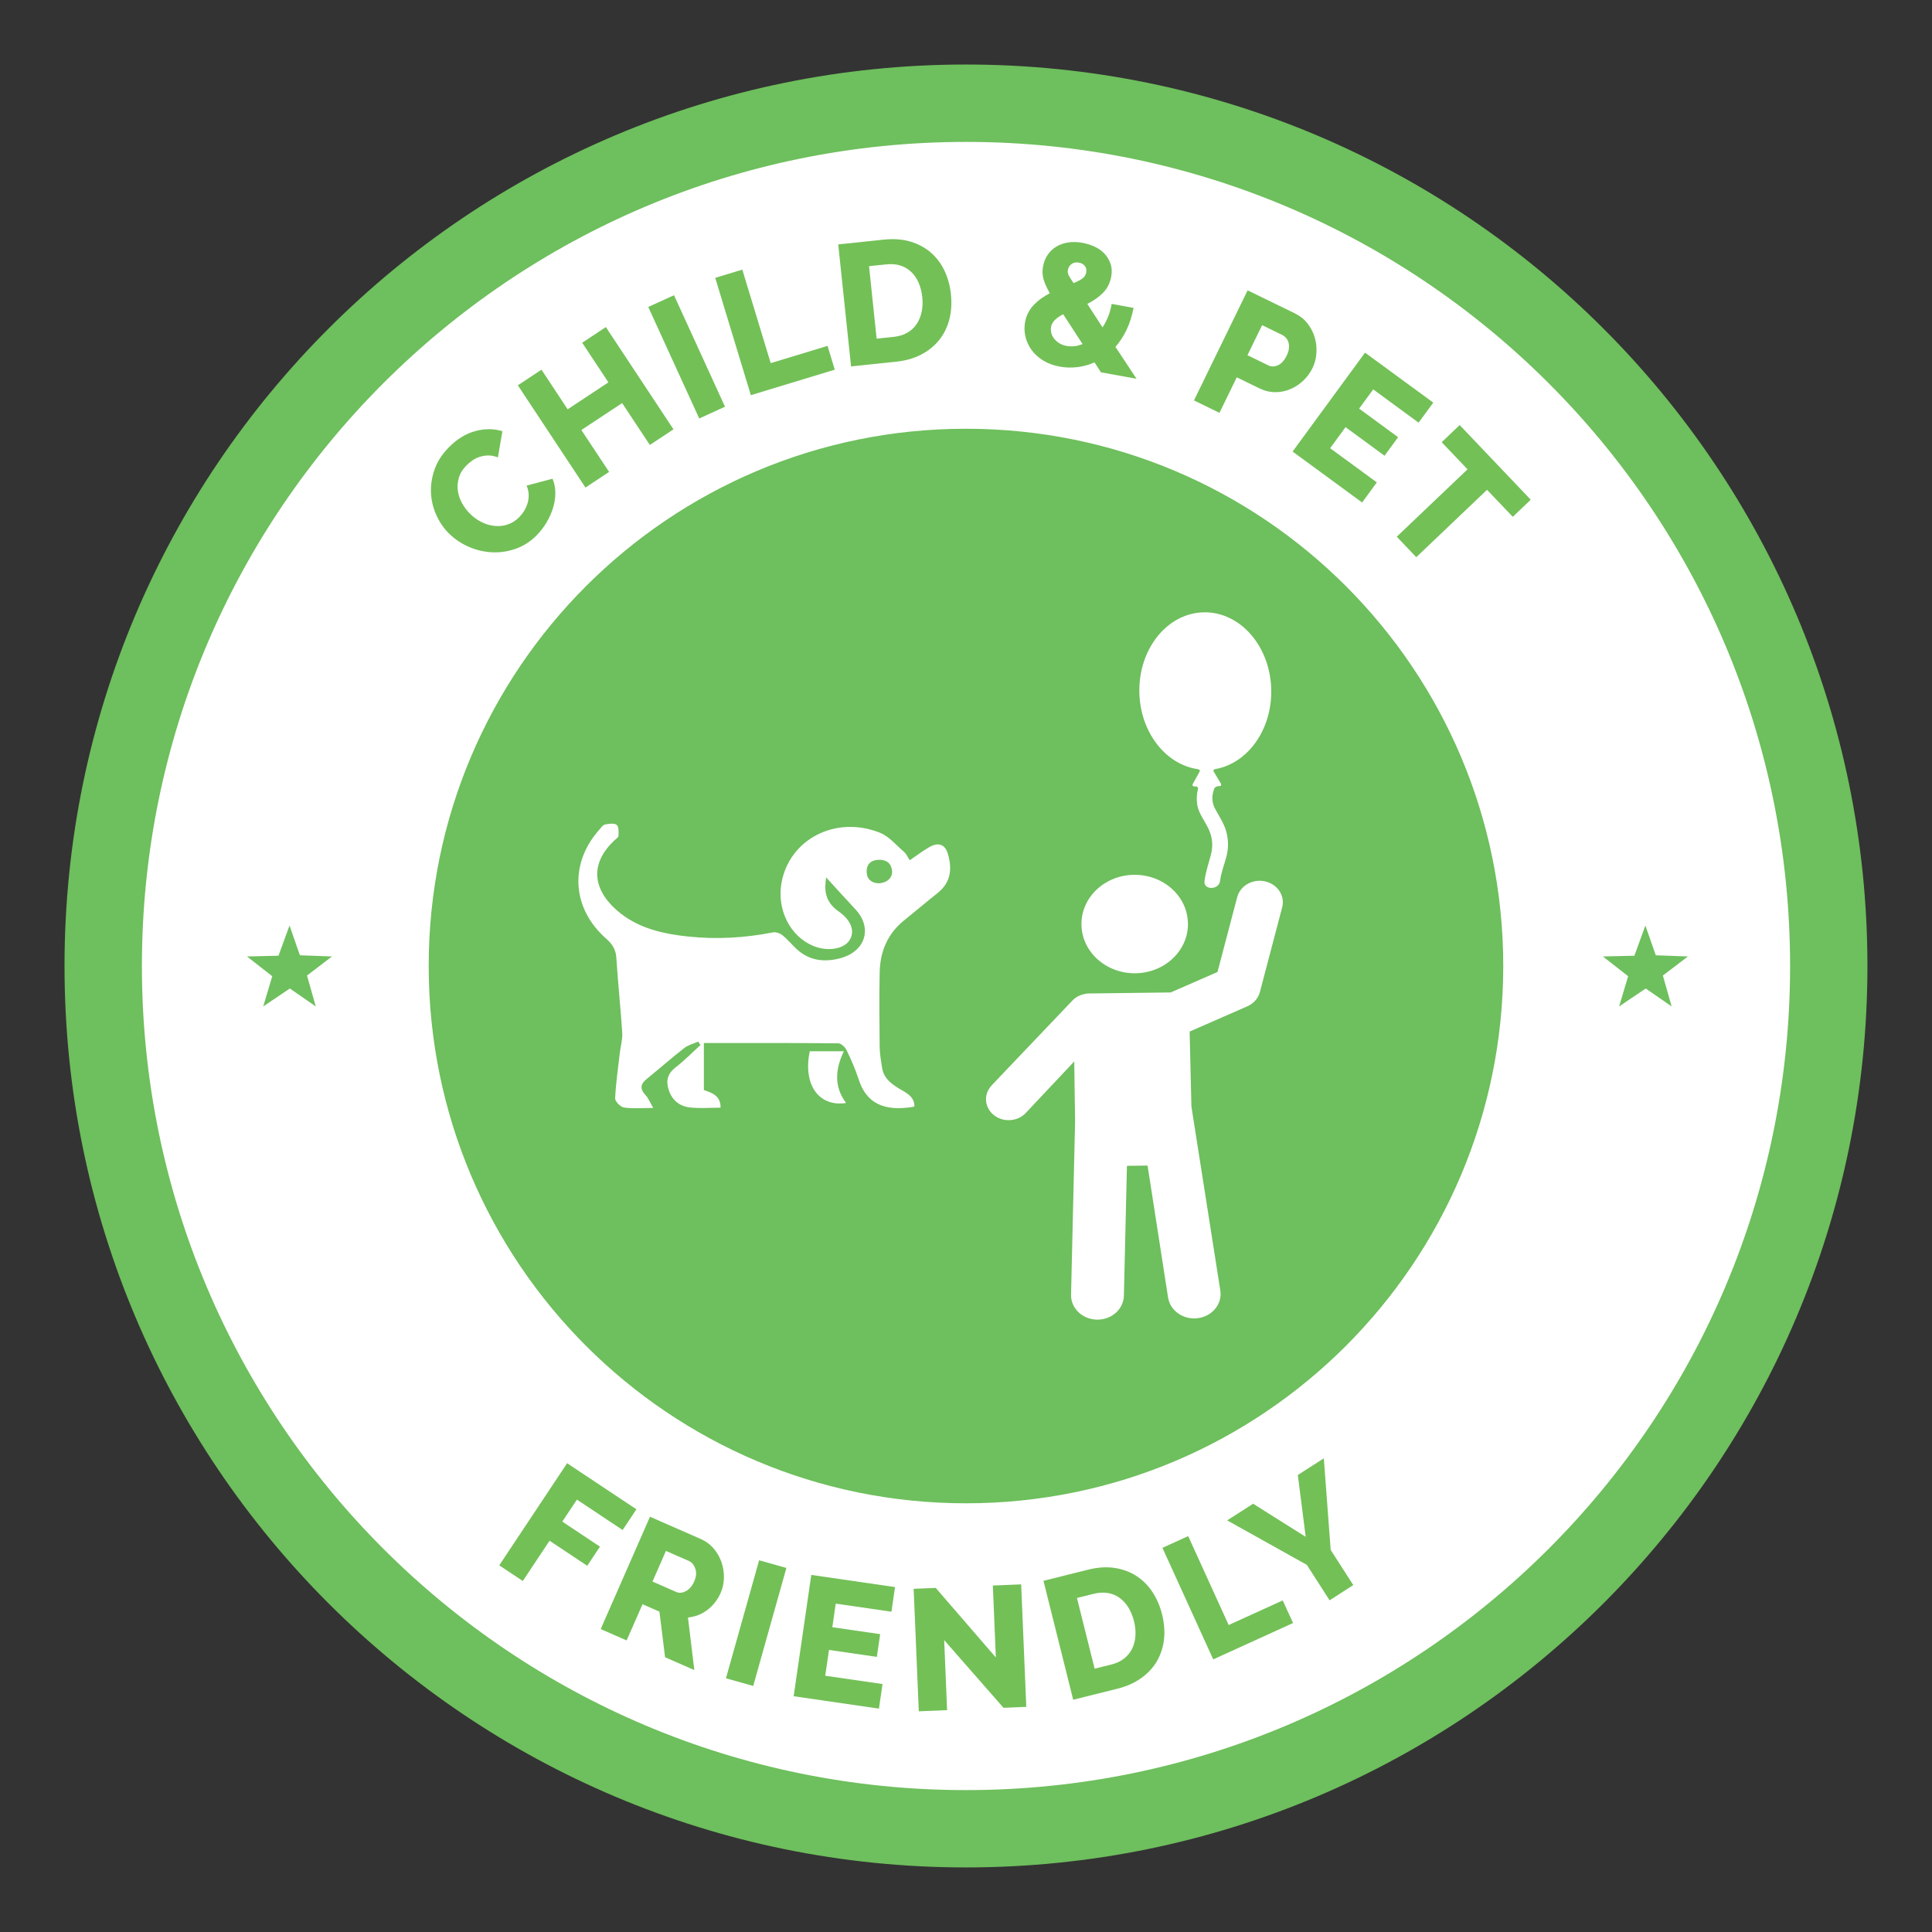
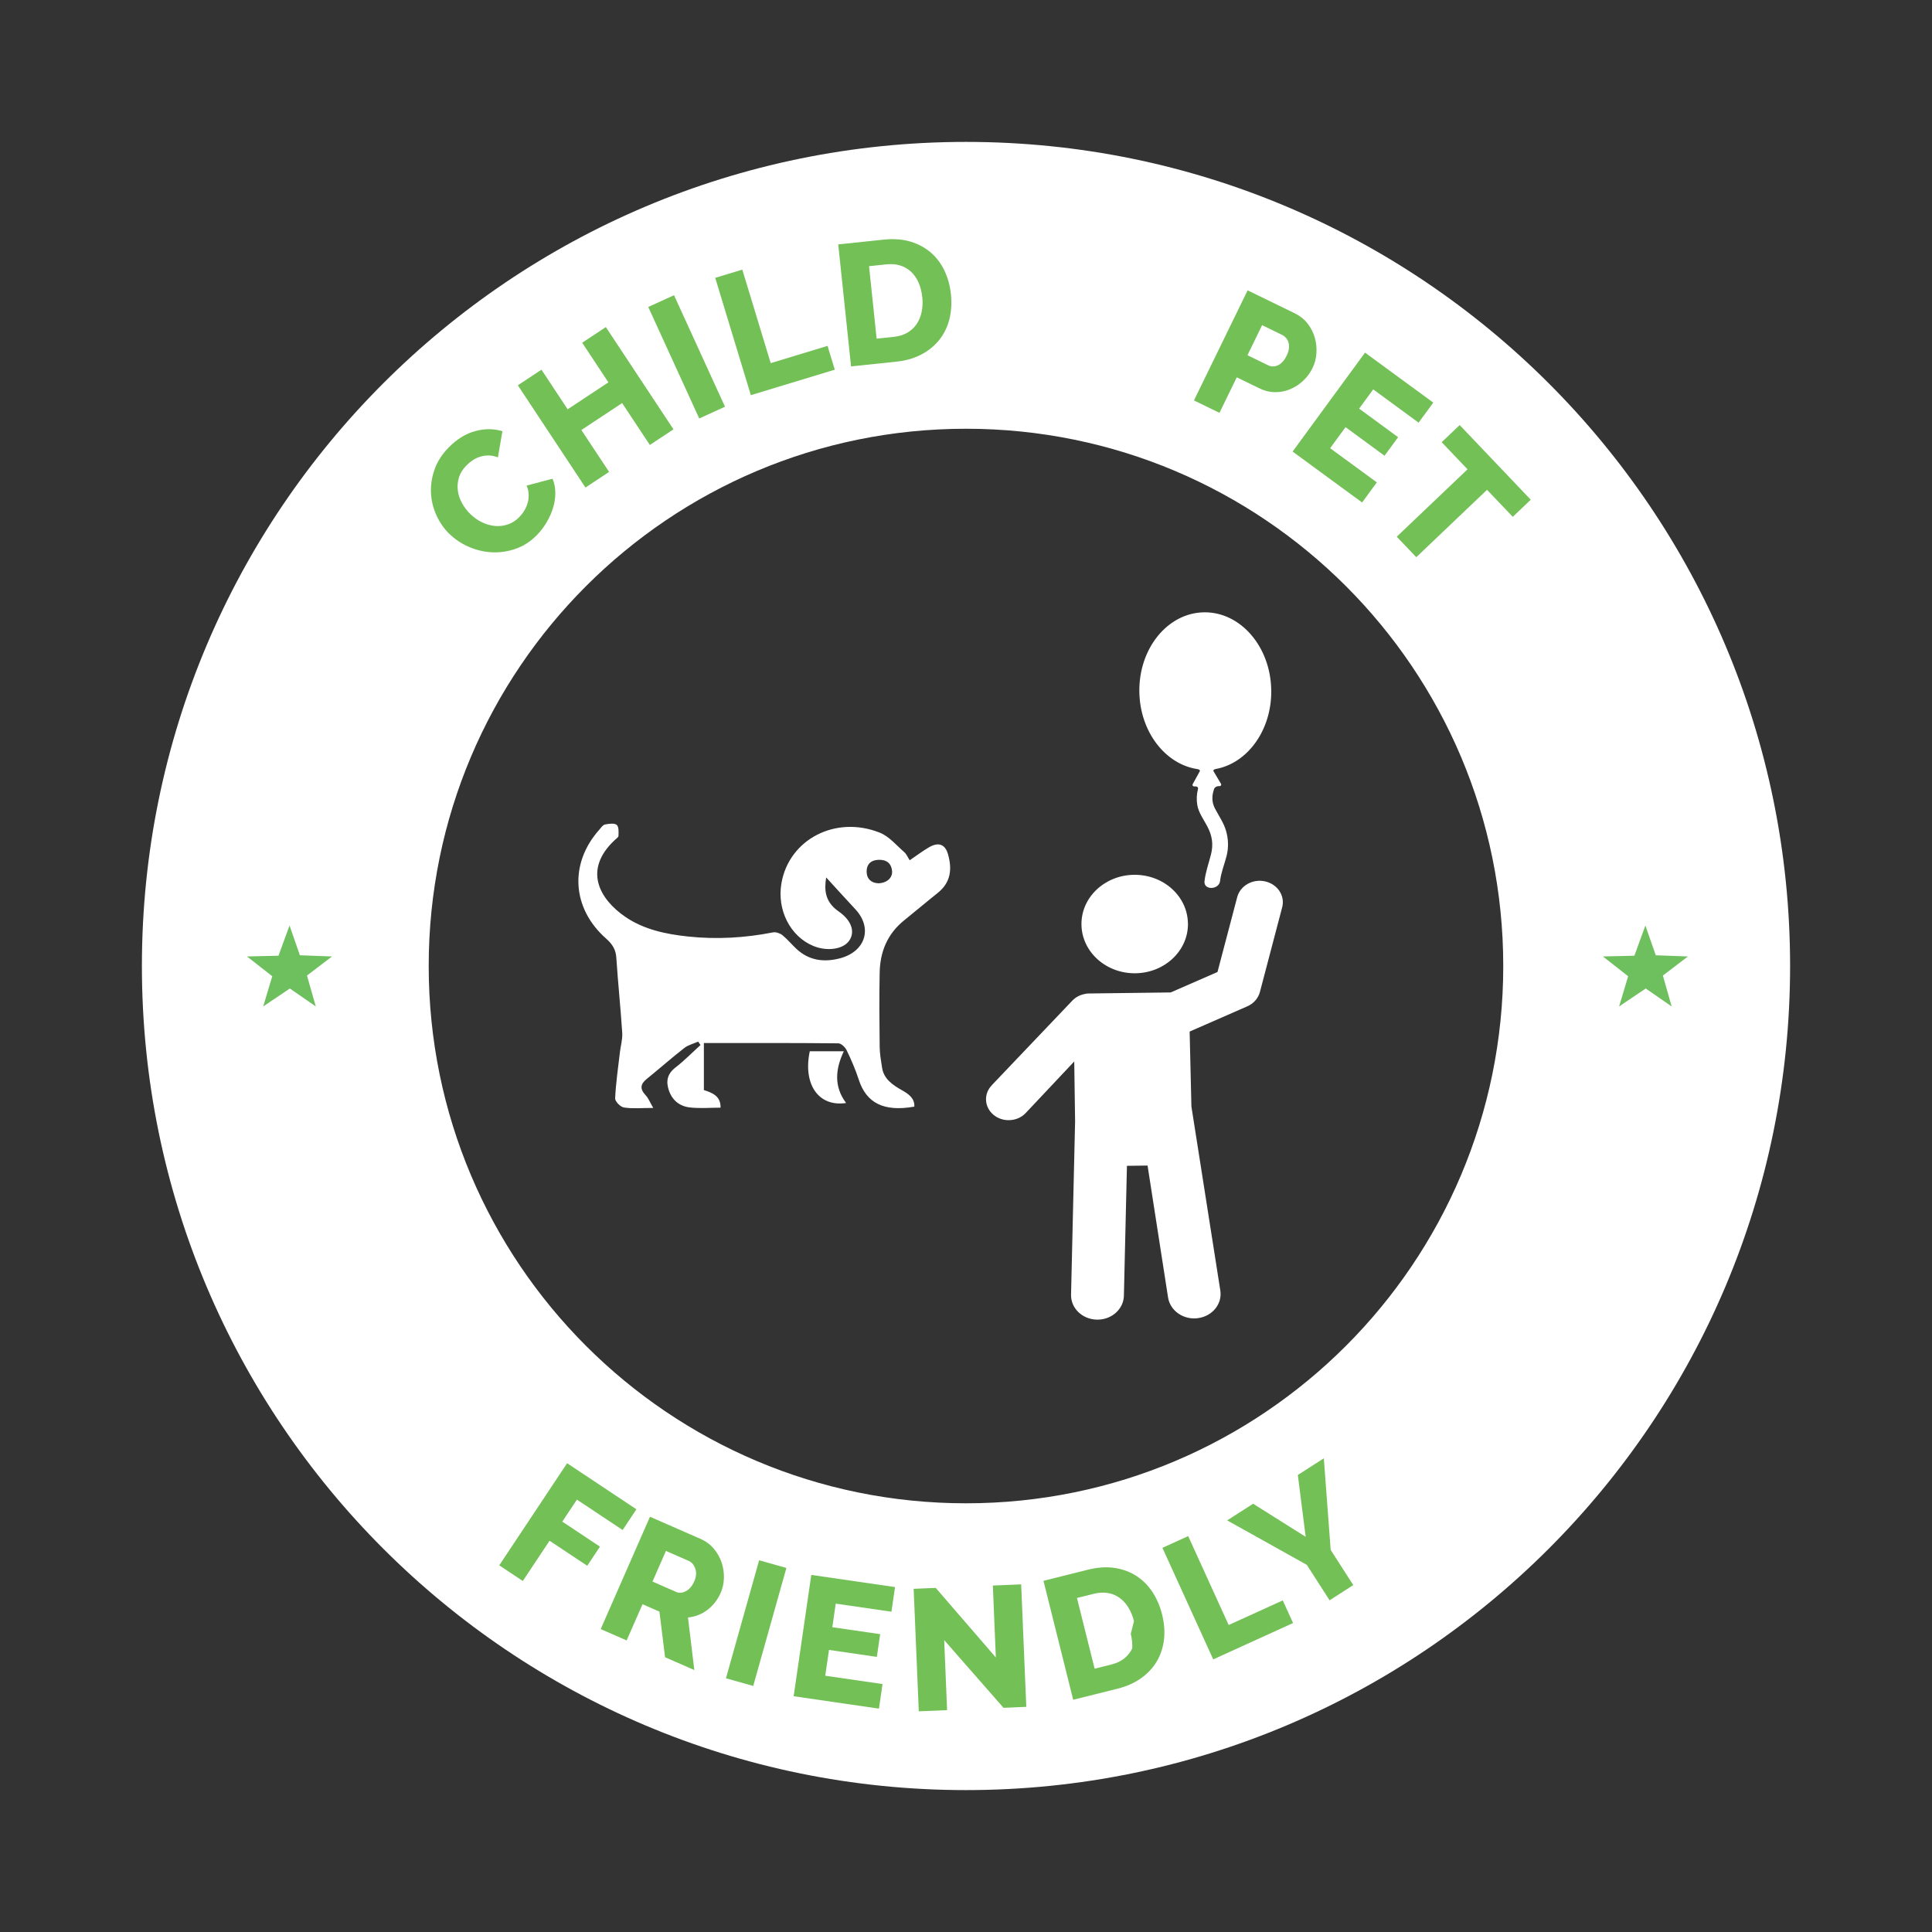
<svg xmlns="http://www.w3.org/2000/svg" id="Layer_1" data-name="Layer 1" viewBox="0 0 425.2 425.2">
  <rect x="0" y="0" width="425.2" height="425.2" fill="#333333" stroke="none" />
  <defs>
    <style> .cls-1 { fill: #fff; } .cls-2 { fill: #73c057; } .cls-3, .cls-4 { fill: #6ebf5d; } .cls-4 { fill-rule: evenodd; } </style>
  </defs>
  <g>
    <g>
-       <path class="cls-3" d="M212.6,14.2C103.03,14.2,14.2,103.03,14.2,212.6s88.83,198.39,198.4,198.39,198.39-88.82,198.39-198.39S322.17,14.2,212.6,14.2" />
      <path class="cls-1" d="M212.6,31.23C112.43,31.23,31.23,112.44,31.23,212.6s81.2,181.37,181.37,181.37,181.37-81.2,181.37-181.37S312.76,31.23,212.6,31.23M212.6,330.85c-65.31,0-118.25-52.94-118.25-118.25s52.94-118.24,118.25-118.24,118.24,52.94,118.24,118.24-52.94,118.25-118.24,118.25" />
    </g>
    <polygon class="cls-4" points="362.12 203.69 364.41 210.24 371.48 210.5 365.97 214.7 367.9 221.5 362.2 217.55 356.34 221.5 358.33 214.85 352.77 210.5 359.7 210.34 362.12 203.69" />
    <polygon class="cls-4" points="63.72 203.69 66 210.24 73.07 210.5 67.56 214.7 69.5 221.5 63.79 217.55 57.93 221.5 59.92 214.85 54.36 210.5 61.29 210.34 63.72 203.69" />
    <g>
      <path class="cls-1" d="M153.64,229.25c-1.01.45-2.18.73-3.02,1.38-2.83,2.21-5.51,4.58-8.3,6.84-1.44,1.16-1.49,2.24-.23,3.57.62.65.94,1.54,1.68,2.8-2.61,0-4.58.2-6.46-.1-.78-.12-1.96-1.34-1.93-2.02.16-3.38.66-6.75,1.05-10.13.17-1.44.61-2.89.51-4.32-.36-5.51-.94-11.01-1.3-16.52-.11-1.75-.87-2.97-2.21-4.15-7.58-6.66-8.19-16.52-1.55-23.98.38-.43.77-1.06,1.26-1.16.85-.18,2.09-.34,2.58.08.51.44.42,1.57.4,2.4,0,.33-.52.66-.84.96-7.02,6.56-3.32,13.01,2.35,16.89,4.06,2.77,8.86,3.8,13.79,4.32,6.28.67,12.52.31,18.71-.91.62-.12,1.55.2,2.06.61,1.13.92,2.05,2.05,3.11,3.04,2.66,2.47,5.85,2.99,9.41,2.1,5.76-1.44,7.44-6.69,3.5-10.88-2.19-2.34-4.33-4.72-6.38-6.96-.43,2.62-.37,5.31,2.73,7.47,2.97,2.07,3.64,4.59,2.32,6.47-1.32,1.88-4.85,2.39-7.88,1.14-5.08-2.1-8.04-7.92-7.02-13.81,1.67-9.63,11.9-15.01,21.65-11.12,2.06.82,3.63,2.76,5.35,4.25.52.45.79,1.15,1.23,1.82,1.51-1.02,2.85-2.05,4.31-2.89,2.02-1.16,3.49-.62,4.1,1.5.93,3.22.72,6.22-2.27,8.6-2.46,1.96-4.86,4-7.31,5.97-3.81,3.05-5.35,7.04-5.44,11.54-.11,5.45-.06,10.91,0,16.37.02,1.53.3,3.06.53,4.58.38,2.48,2.34,3.79,4.44,4.98,1.45.82,2.75,1.76,2.66,3.57-6.75,1.2-10.58-.81-12.24-5.96-.71-2.2-1.65-4.35-2.66-6.45-.31-.65-1.19-1.51-1.82-1.52-9.82-.1-19.64-.07-29.6-.07v10.35c1.8.59,3.74,1.29,3.67,3.88-2.29,0-4.54.2-6.74-.05-2.34-.26-3.94-1.65-4.65-3.8-.66-1.98-.34-3.6,1.5-5.02,1.95-1.51,3.66-3.27,5.48-4.92-.17-.25-.35-.51-.52-.76ZM193.25,194.4c1.95-.04,3.21-1.22,3.08-2.71-.15-1.65-1.19-2.53-2.99-2.46-1.72.07-2.62,1.02-2.61,2.57.01,1.67,1.06,2.51,2.51,2.59Z" />
      <path class="cls-1" d="M178.22,231.36h7.49c-1.84,3.9-2.24,7.72.5,11.39-6.11.93-9.53-4.18-7.99-11.39Z" />
    </g>
    <g>
      <path class="cls-1" d="M267.53,169.25c7.05-1.26,12.38-8.6,12.25-17.35-.14-9.57-6.75-17.24-14.77-17.14-8.02.1-14.4,7.94-14.26,17.5.13,8.78,5.71,15.96,12.81,17.01.37.05.6.25.49.45l-.19.38-1.34,2.42c-.17.31,0,.56.37.56h.26c.38,0,.59.26.5.6-.28,1.09-.35,2.25-.15,3.48.27,1.66,1.4,3.18,2.18,4.66,1.1,2.07,1.4,3.98.84,6.22-.51,1.99-1.19,3.85-1.43,5.89-.24,2.03,3.19,1.96,3.43-.05.22-1.88.96-3.66,1.43-5.49.46-1.85.41-3.69-.11-5.51-.49-1.75-1.58-3.29-2.43-4.91-.8-1.51-.69-2.95-.2-4.35.12-.33.54-.6.92-.6h.2c.38,0,.53-.26.36-.57l-1.42-2.39s-.09-.16-.2-.35c-.11-.2.1-.39.47-.46h0ZM267.53,169.25" />
      <g>
        <path class="cls-1" d="M261.45,203.22c.09,5.98-5.09,10.9-11.56,10.98s-11.79-4.7-11.88-10.69c-.09-5.98,5.09-10.9,11.56-10.98,6.47-.08,11.79,4.7,11.87,10.69h0ZM261.45,203.22" />
        <path class="cls-1" d="M218.3,238.83c-1.85,1.88-1.7,4.8.34,6.51.98.82,2.2,1.21,3.42,1.19,1.34-.02,2.66-.52,3.62-1.51l10.74-11.41.19,13.19-.89,38.14c-.07,2.97,2.48,5.43,5.69,5.49.07,0,.14,0,.21,0,3.12-.04,5.66-2.36,5.73-5.26l.67-28.59,4.54-.06,4.51,29.03c.42,2.7,2.95,4.65,5.82,4.61.25,0,.5-.03.76-.06,3.18-.42,5.39-3.14,4.92-6.09l-6.36-40.49-.39-16.49,12.68-5.55c1.39-.6,2.41-1.76,2.78-3.14l4.91-18.67c.66-2.53-1.01-5.07-3.75-5.69-2.72-.62-5.49.93-6.15,3.46l-4.34,16.48-10.3,4.5-18.12.23c-.28,0-.54.04-.79.11-.99.19-1.94.65-2.68,1.4l-17.76,18.65ZM218.3,238.83" />
      </g>
    </g>
  </g>
  <g>
    <path class="cls-2" d="M98.85,117.46c-1.15-1.14-2.09-2.49-2.8-4.06s-1.12-3.2-1.2-4.92c-.08-1.72.19-3.45.8-5.19s1.67-3.37,3.17-4.88c1.78-1.8,3.71-2.98,5.8-3.54,2.08-.56,4.07-.55,5.95.03l-.99,5.76c-.72-.28-1.41-.42-2.07-.42-.66,0-1.29.1-1.89.29-.6.19-1.14.45-1.63.79s-.93.7-1.32,1.1c-.84.85-1.4,1.75-1.68,2.72-.28.97-.36,1.93-.22,2.88.13.95.44,1.86.93,2.74.49.88,1.08,1.66,1.79,2.35.76.75,1.6,1.35,2.54,1.81.93.46,1.89.74,2.87.83.98.09,1.93-.01,2.86-.33.93-.31,1.78-.85,2.54-1.63.39-.4.75-.85,1.07-1.38s.57-1.08.74-1.67c.18-.59.26-1.21.24-1.87-.01-.65-.16-1.32-.46-2l5.71-1.51c.42.98.62,2.04.62,3.15,0,1.12-.18,2.24-.53,3.35-.35,1.11-.84,2.18-1.46,3.21s-1.32,1.93-2.11,2.73c-1.37,1.39-2.92,2.38-4.63,2.98-1.72.6-3.46.86-5.22.77-1.77-.09-3.47-.49-5.11-1.21-1.64-.72-3.08-1.68-4.3-2.89Z" />
    <path class="cls-2" d="M133.34,71.99l14.88,22.5-5.2,3.44-6.1-9.22-8.97,5.93,6.1,9.22-5.2,3.44-14.88-22.5,5.2-3.44,5.76,8.72,8.97-5.93-5.77-8.72,5.2-3.44Z" />
    <path class="cls-2" d="M153.89,92.1l-11.22-24.54,5.67-2.59,11.22,24.54-5.67,2.59Z" />
    <path class="cls-2" d="M165.25,86.97l-7.84-25.82,5.96-1.81,6.25,20.58,12.51-3.8,1.59,5.24-18.47,5.61Z" />
    <path class="cls-2" d="M187.3,80.62l-2.82-26.83,10.01-1.05c2.22-.23,4.2-.08,5.93.45,1.74.53,3.23,1.34,4.48,2.43,1.25,1.09,2.24,2.42,2.98,3.99.74,1.57,1.2,3.27,1.4,5.11.21,2.04.09,3.92-.36,5.64-.46,1.72-1.21,3.22-2.26,4.52-1.05,1.29-2.37,2.35-3.95,3.17-1.58.82-3.38,1.33-5.4,1.54l-10.01,1.05ZM202.97,65.37c-.12-1.18-.4-2.24-.81-3.18-.42-.94-.96-1.73-1.64-2.37-.68-.64-1.48-1.11-2.4-1.39-.92-.29-1.94-.37-3.04-.25l-3.82.4,1.67,15.95,3.82-.4c1.13-.12,2.12-.43,2.96-.92.84-.5,1.52-1.13,2.04-1.91.52-.78.88-1.67,1.09-2.67s.26-2.08.14-3.24Z" />
-     <path class="cls-2" d="M242.3,81.94l-1.42-2.19c-1.23.55-2.49.9-3.78,1.05s-2.57.12-3.84-.11c-1.45-.26-2.7-.73-3.75-1.39s-1.89-1.45-2.53-2.35-1.07-1.87-1.31-2.92-.26-2.09-.07-3.14c.14-.8.39-1.52.74-2.16.35-.64.77-1.22,1.26-1.72s1.03-.96,1.62-1.37c.59-.41,1.2-.78,1.82-1.1-.7-1.26-1.17-2.31-1.4-3.17-.23-.85-.26-1.75-.09-2.7.19-1.02.54-1.9,1.06-2.65.52-.74,1.17-1.34,1.95-1.79.78-.45,1.65-.75,2.61-.88.96-.13,1.98-.11,3.05.09.95.17,1.85.46,2.7.85.86.4,1.58.92,2.17,1.55.59.64,1.03,1.37,1.32,2.21s.34,1.78.15,2.83c-.26,1.42-.86,2.61-1.8,3.56-.94.95-2.1,1.76-3.46,2.45l3.35,5.16c.46-.69.86-1.46,1.21-2.31.35-.85.61-1.8.8-2.85l4.82.87c-.36,1.84-.88,3.46-1.56,4.87s-1.49,2.65-2.43,3.71l4.64,7.02-7.85-1.42ZM234.74,76.13c1.17.21,2.34.08,3.51-.41l-4.26-6.56c-.74.38-1.34.79-1.81,1.24s-.75.96-.86,1.56c-.07.4-.06.82.04,1.26.1.44.29.86.59,1.25.29.39.66.73,1.12,1.03s1.02.51,1.66.63ZM235.02,59.42c-.07.4-.01.79.18,1.17.19.38.55.96,1.08,1.72.86-.36,1.52-.7,1.96-1.04.45-.33.72-.77.82-1.32.1-.55,0-1.02-.3-1.41-.3-.39-.74-.64-1.31-.74-.62-.11-1.16-.02-1.6.29-.44.31-.71.75-.82,1.32Z" />
    <path class="cls-2" d="M262.76,88.15l11.82-24.25,10.35,5.04c1.16.57,2.11,1.32,2.85,2.27.73.95,1.26,1.98,1.58,3.09.32,1.11.44,2.26.36,3.43-.08,1.17-.36,2.26-.85,3.26-.52,1.07-1.21,2-2.06,2.8s-1.8,1.42-2.85,1.86c-1.05.45-2.16.67-3.34.66-1.18-.01-2.35-.3-3.51-.87l-4.92-2.4-3.81,7.82-5.6-2.73ZM274.55,78.18l4.58,2.23c.66.32,1.37.32,2.12-.02.76-.34,1.4-1.05,1.93-2.14.28-.57.44-1.09.49-1.58.05-.48.02-.92-.1-1.32-.12-.4-.31-.73-.56-1.01-.26-.28-.55-.5-.87-.65l-4.37-2.13-3.23,6.63Z" />
    <path class="cls-2" d="M303.01,106.17l-3.23,4.42-15.3-11.21,15.94-21.77,15.02,11-3.23,4.41-9.99-7.32-3.1,4.23,8.58,6.29-2.99,4.08-8.58-6.29-3.39,4.63,10.27,7.52Z" />
    <path class="cls-2" d="M332.93,113.74l-5.66-5.94-15.57,14.83-4.3-4.51,15.58-14.83-5.69-5.97,3.96-3.77,15.64,16.43-3.96,3.77Z" />
  </g>
  <g>
    <path class="cls-2" d="M109.88,344.5l14.93-22.47,15.25,10.14-3.03,4.56-10.06-6.69-3.22,4.84,8.29,5.51-2.8,4.21-8.29-5.51-5.89,8.86-5.19-3.45Z" />
    <path class="cls-2" d="M132.21,358.52l10.84-24.71,11.14,4.88c1.16.51,2.12,1.22,2.9,2.14.77.92,1.34,1.93,1.72,3.04.37,1.1.54,2.24.51,3.42-.03,1.18-.27,2.27-.72,3.29-.34.77-.75,1.46-1.25,2.09s-1.05,1.18-1.68,1.65c-.62.47-1.29.85-2.01,1.13-.72.28-1.47.46-2.25.53l1.4,11.57-6.44-2.82-1.24-10.04-3.72-1.63-3.5,7.97-5.71-2.5ZM143.6,348.07l5.22,2.29c.67.3,1.39.23,2.16-.19.77-.42,1.37-1.13,1.81-2.13.45-1.02.53-1.95.23-2.8-.29-.85-.76-1.41-1.41-1.7l-5.05-2.21-2.96,6.75Z" />
    <path class="cls-2" d="M159.77,369.36l7.3-25.97,6,1.69-7.3,25.97-6-1.69Z" />
    <path class="cls-2" d="M194.23,370.62l-.79,5.42-18.77-2.73,3.88-26.7,18.43,2.68-.79,5.42-12.26-1.78-.75,5.19,10.53,1.53-.73,5-10.53-1.53-.83,5.68,12.6,1.83Z" />
    <path class="cls-2" d="M207.8,360.96l.64,15.41-6.23.26-1.13-26.96,4.86-.2,13.23,15.31-.66-15.83,6.23-.26,1.13,26.96-5.01.21-13.06-14.9Z" />
-     <path class="cls-2" d="M236.19,374.08l-6.54-26.17,9.77-2.44c2.16-.54,4.14-.67,5.94-.39s3.38.88,4.77,1.78c1.39.91,2.56,2.08,3.51,3.53.95,1.45,1.65,3.07,2.1,4.86.5,1.99.64,3.87.43,5.63-.21,1.76-.75,3.36-1.6,4.79s-2.01,2.66-3.46,3.69c-1.45,1.03-3.16,1.79-5.13,2.28l-9.77,2.44ZM249.57,356.79c-.29-1.16-.71-2.17-1.25-3.04-.54-.87-1.2-1.57-1.96-2.12-.76-.54-1.62-.89-2.57-1.04s-1.97-.09-3.05.17l-3.72.93,3.89,15.56,3.72-.93c1.11-.28,2.04-.72,2.8-1.33.76-.61,1.34-1.33,1.75-2.18s.64-1.78.71-2.8c.07-1.02-.04-2.1-.32-3.23Z" />
+     <path class="cls-2" d="M236.19,374.08l-6.54-26.17,9.77-2.44c2.16-.54,4.14-.67,5.94-.39s3.38.88,4.77,1.78c1.39.91,2.56,2.08,3.51,3.53.95,1.45,1.65,3.07,2.1,4.86.5,1.99.64,3.87.43,5.63-.21,1.76-.75,3.36-1.6,4.79s-2.01,2.66-3.46,3.69c-1.45,1.03-3.16,1.79-5.13,2.28l-9.77,2.44ZM249.57,356.79c-.29-1.16-.71-2.17-1.25-3.04-.54-.87-1.2-1.57-1.96-2.12-.76-.54-1.62-.89-2.57-1.04s-1.97-.09-3.05.17l-3.72.93,3.89,15.56,3.72-.93c1.11-.28,2.04-.72,2.8-1.33.76-.61,1.34-1.33,1.75-2.18c.07-1.02-.04-2.1-.32-3.23Z" />
    <path class="cls-2" d="M267.01,365.2l-11.18-24.55,5.67-2.58,8.91,19.57,11.9-5.42,2.27,4.98-17.57,8Z" />
    <path class="cls-2" d="M275.78,330.94l11.58,7.29-1.73-13.61,5.72-3.67,1.51,20.16,4.97,7.74-5.21,3.35-5.01-7.8-17.53-9.79,5.69-3.65Z" />
  </g>
</svg>